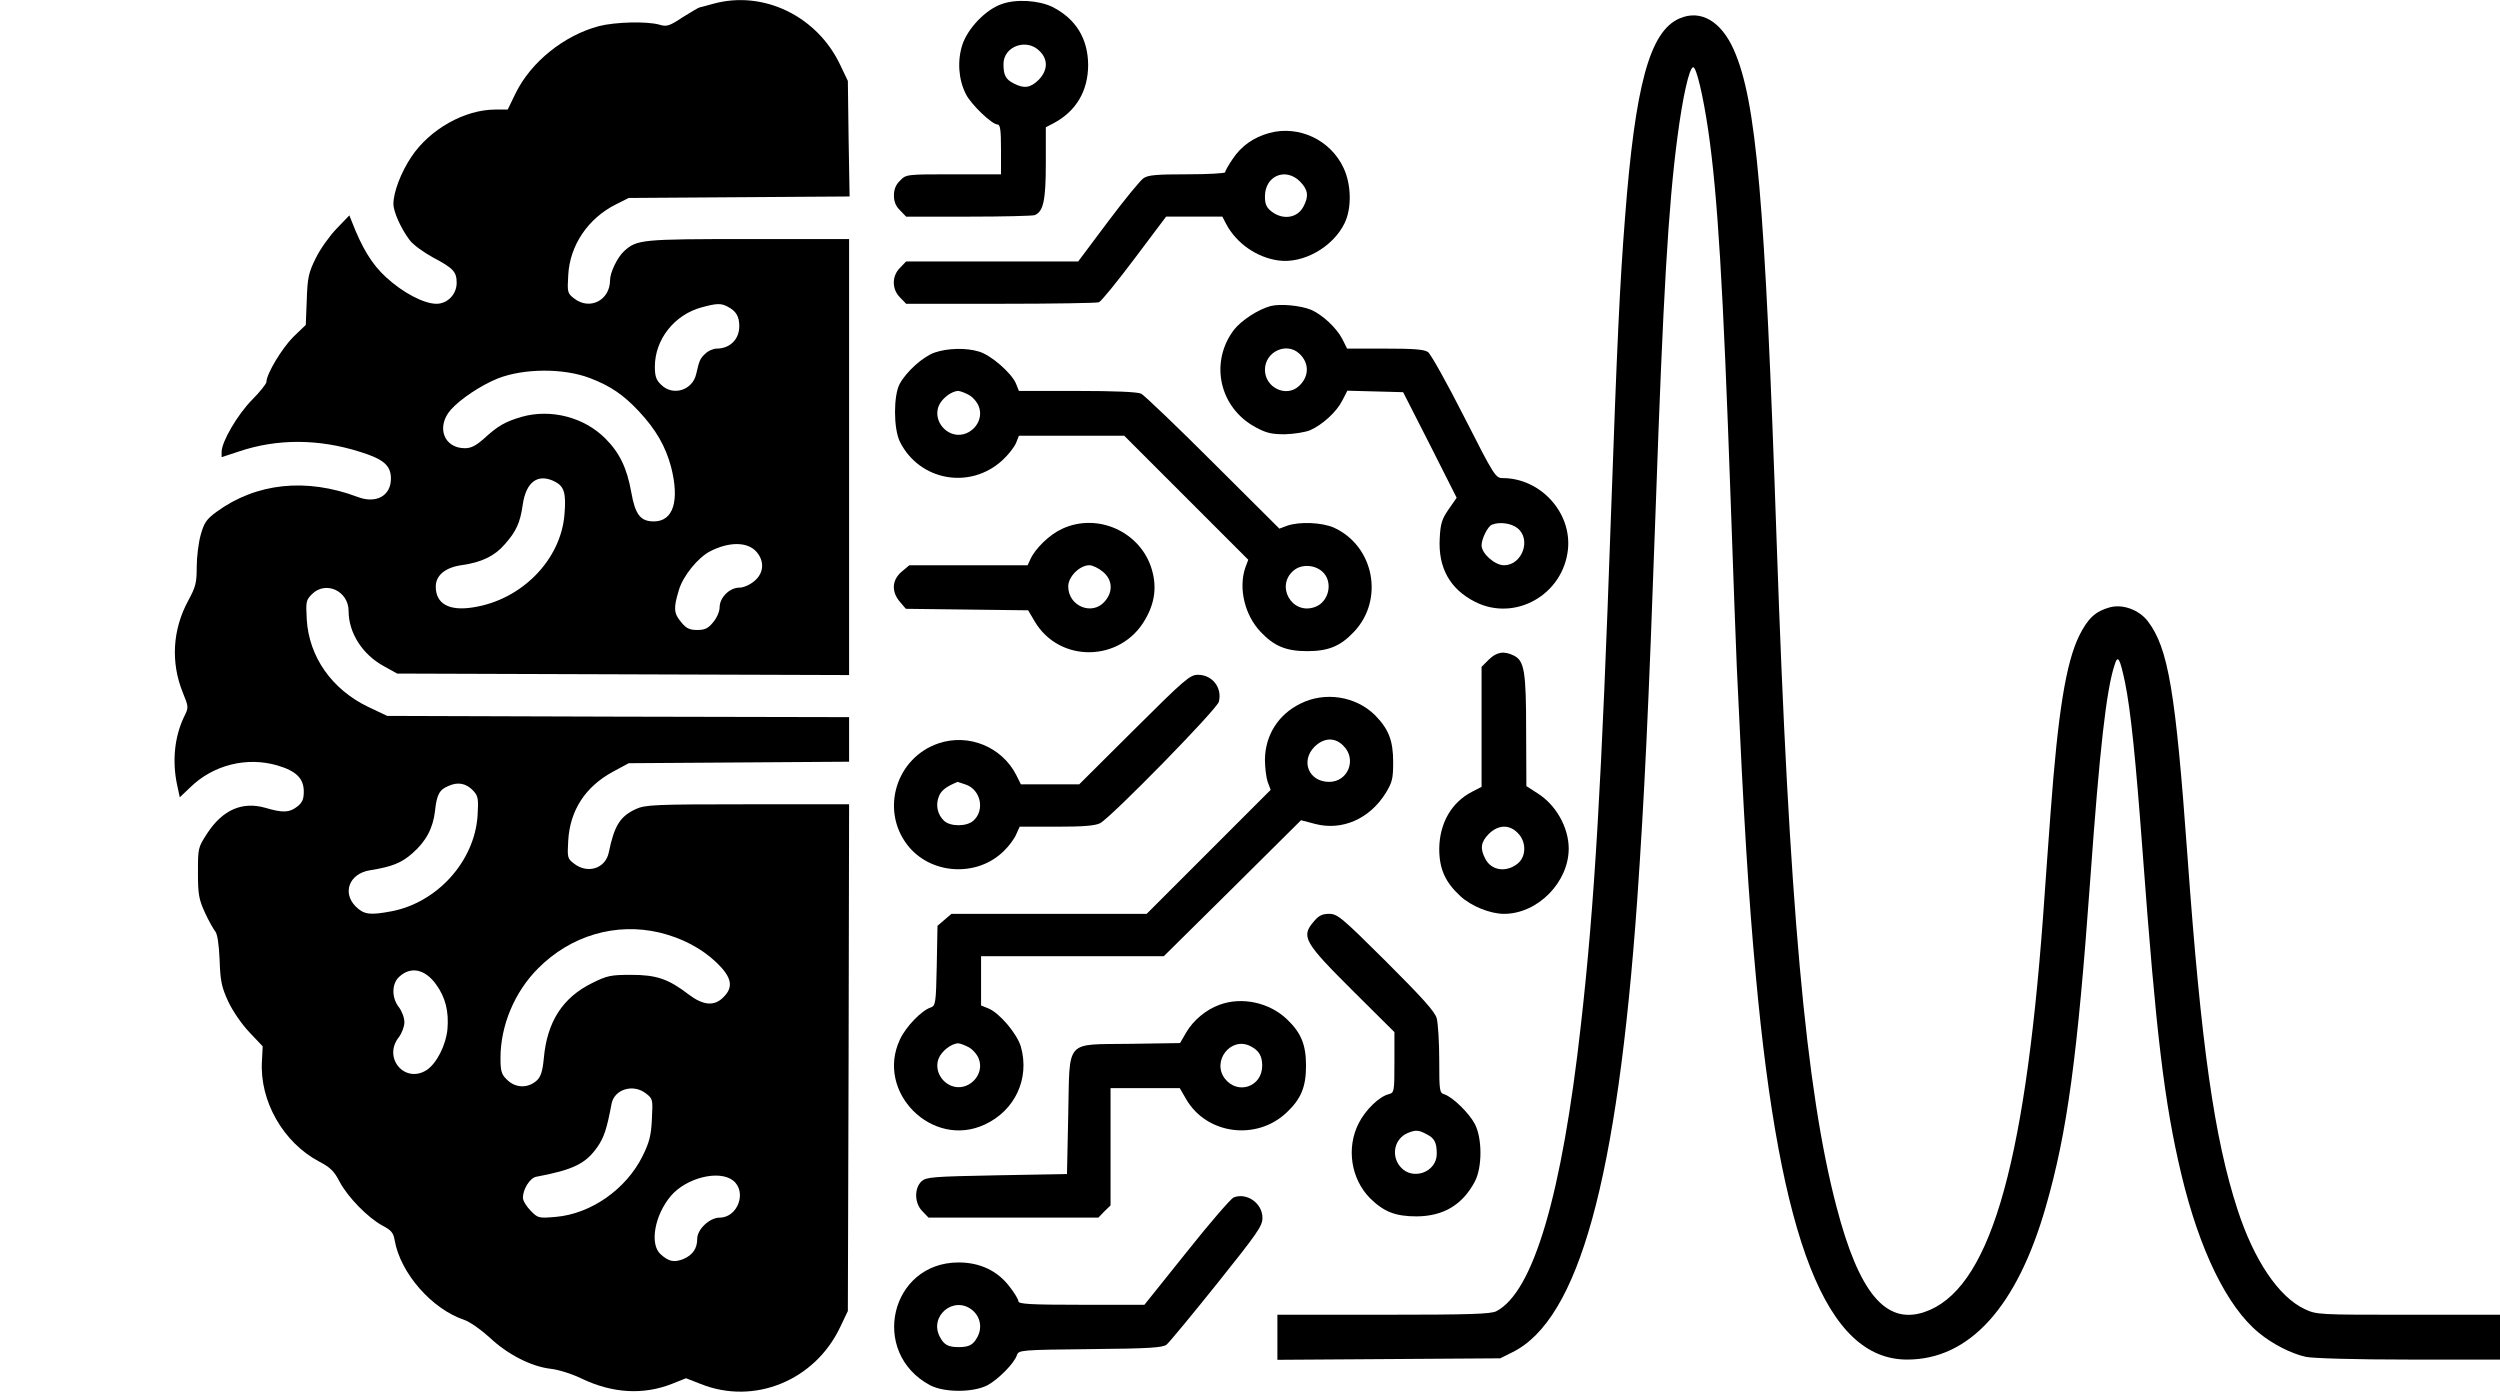
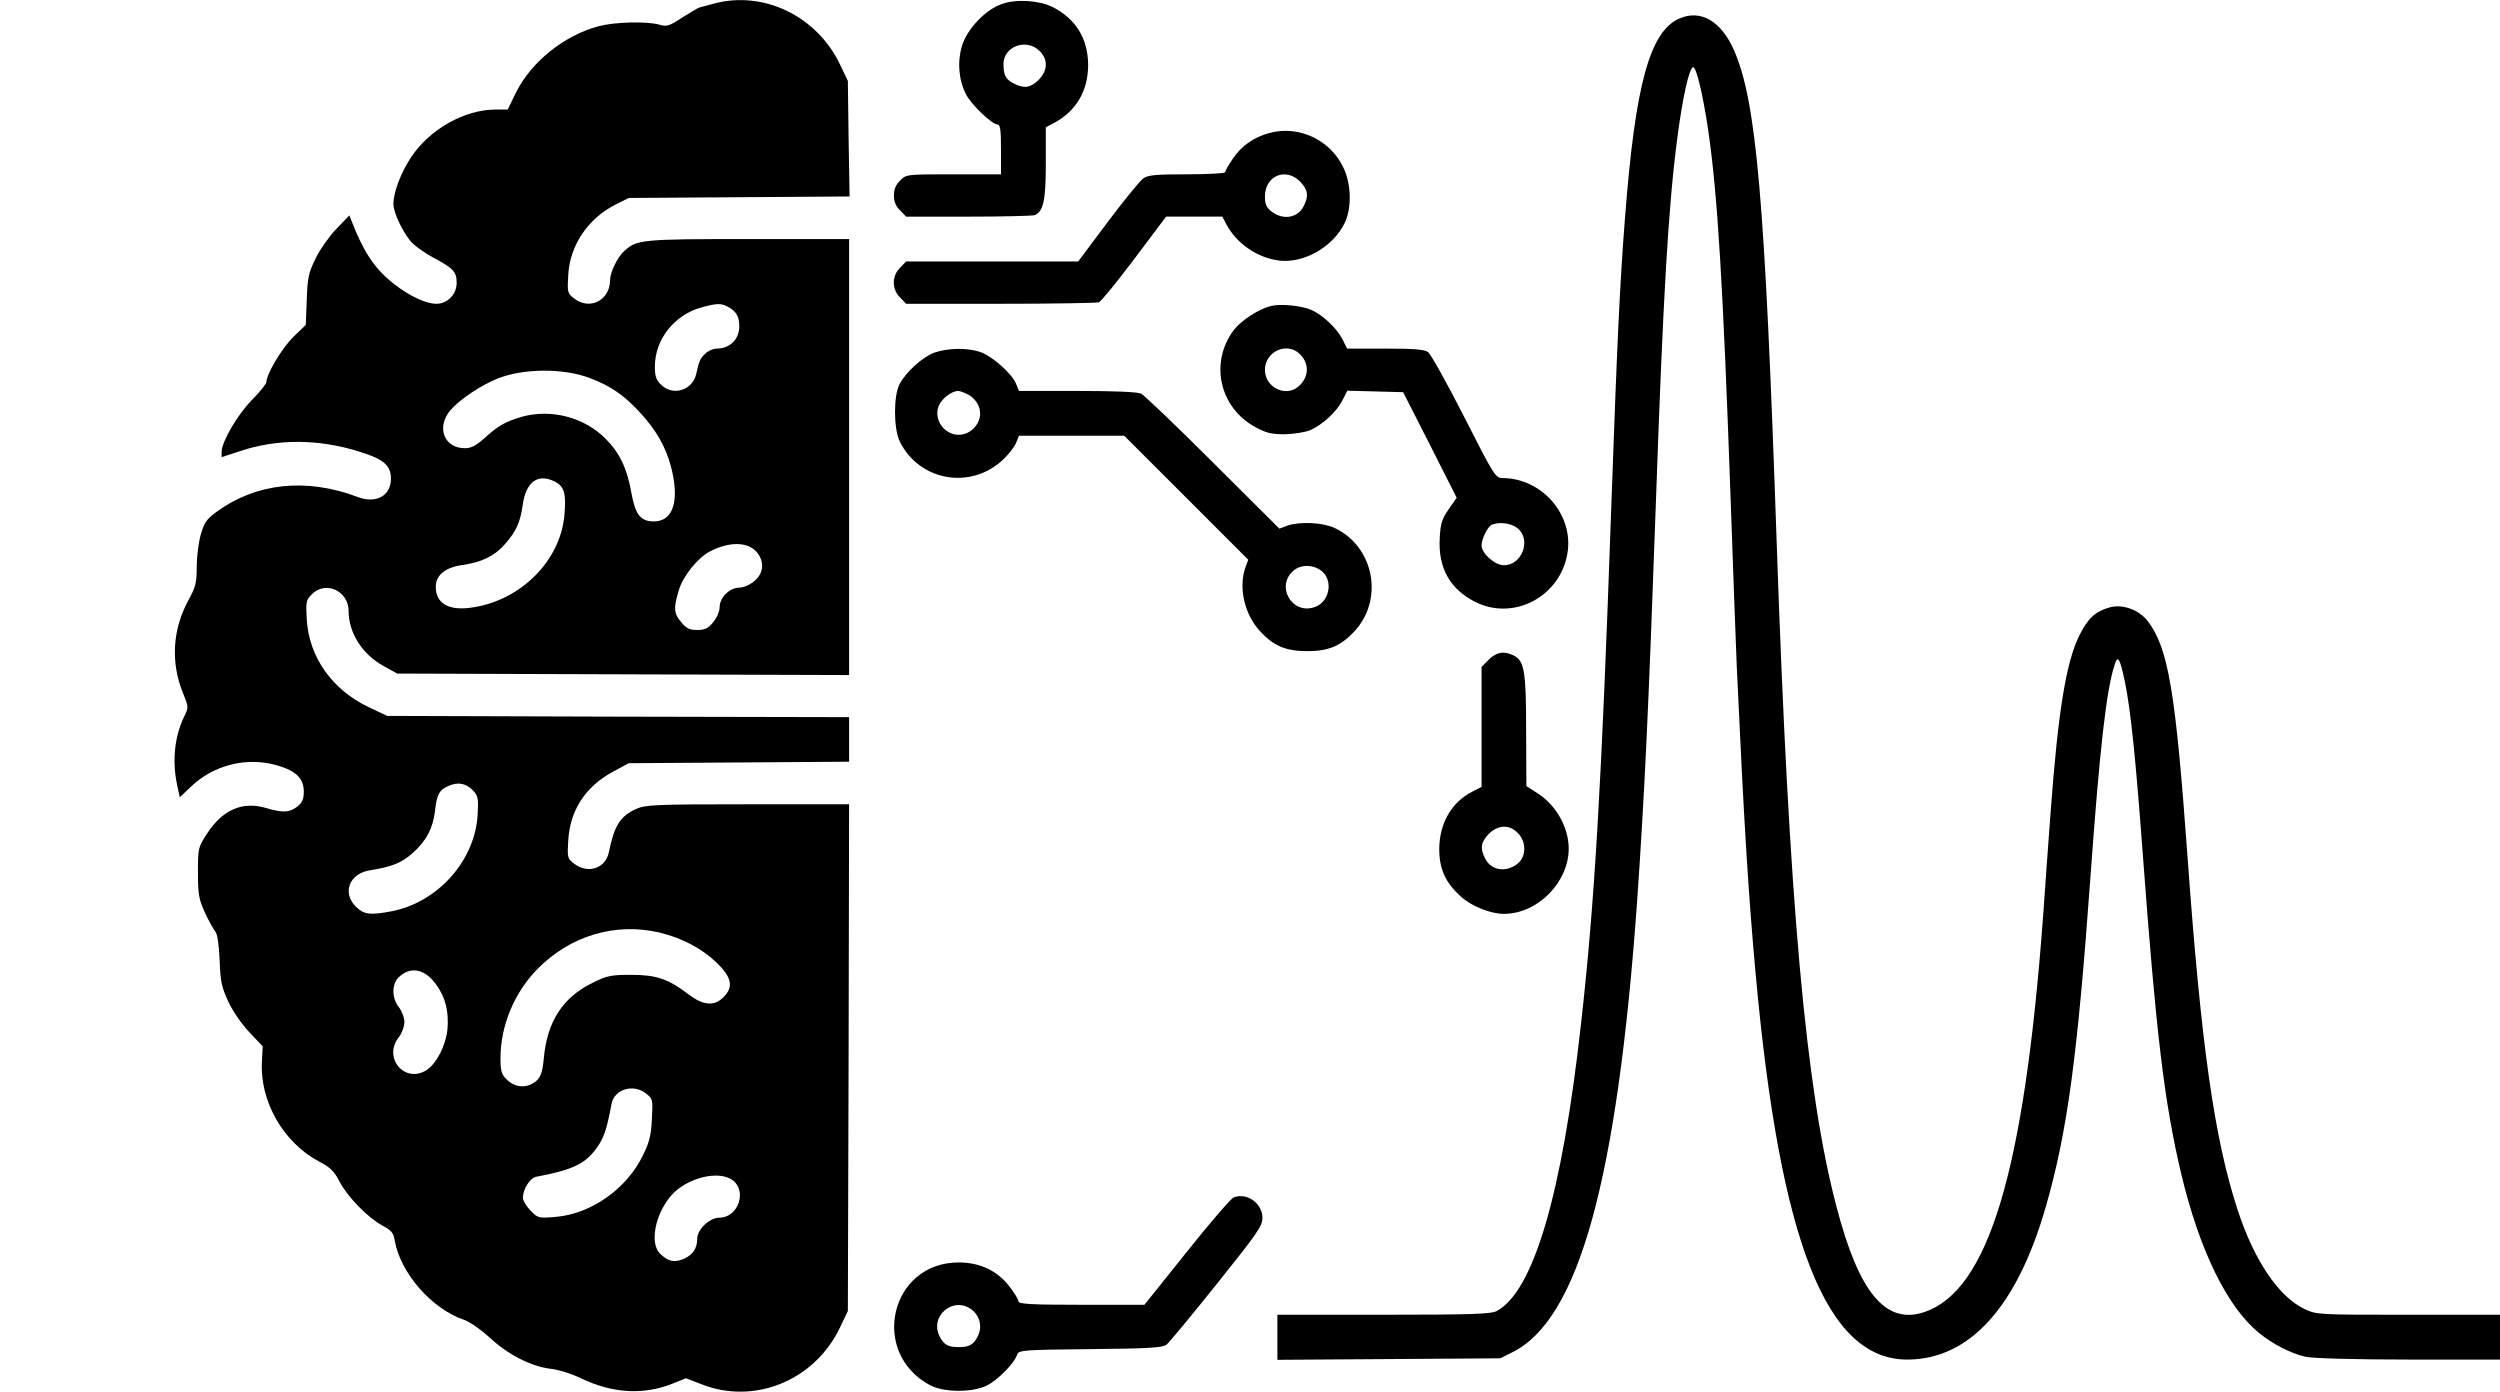
<svg xmlns="http://www.w3.org/2000/svg" version="1.0" width="1004pt" height="559pt" viewBox="0 0 1004 559" preserveAspectRatio="xMidYMid meet">
  <g transform="translate(0,559) scale(0.1,-0.1)" fill="#000000" stroke="none">
    <path d="M2865 5575 c-27 -8 -53 -14 -56 -15 -3 0 -33 -18 -67 -39 -54 -36 -65 -39 -94 -30 -50 14 -177 11 -243 -6 -139 -37 -272 -143 -334 -269 l-32 -66 -49 0 c-124 0 -264 -79 -338 -190 -42 -63 -72 -142 -72 -189 0 -32 31 -100 65 -145 14 -19 57 -50 94 -70 81 -43 95 -57 95 -102 0 -46 -37 -84 -81 -84 -51 0 -136 45 -203 107 -56 51 -96 117 -137 223 l-10 25 -51 -53 c-28 -29 -66 -82 -84 -119 -29 -59 -33 -78 -36 -167 l-4 -101 -50 -48 c-46 -46 -108 -149 -108 -181 0 -7 -26 -40 -58 -72 -58 -59 -122 -168 -122 -209 l0 -21 70 23 c154 52 321 51 487 -2 94 -29 123 -55 123 -107 0 -69 -59 -102 -133 -74 -207 78 -408 57 -568 -60 -39 -29 -49 -42 -63 -92 -9 -32 -16 -90 -16 -130 0 -62 -4 -79 -34 -134 -63 -116 -71 -248 -22 -369 24 -59 24 -60 5 -98 -38 -80 -48 -176 -28 -272 l11 -51 42 40 c92 90 227 124 350 88 75 -22 106 -52 106 -105 0 -31 -6 -44 -26 -60 -32 -25 -58 -26 -129 -5 -92 26 -171 -8 -233 -103 -37 -57 -37 -59 -37 -158 0 -88 4 -107 28 -160 15 -33 34 -66 41 -75 9 -10 15 -50 18 -115 3 -87 8 -109 35 -168 18 -38 55 -92 85 -123 l53 -56 -3 -59 c-10 -161 86 -328 230 -404 44 -23 60 -38 82 -81 33 -62 113 -144 172 -176 36 -19 44 -29 49 -59 23 -132 149 -276 280 -320 23 -8 67 -39 102 -71 72 -68 167 -116 244 -125 30 -3 85 -20 124 -39 125 -60 249 -67 365 -21 l55 22 59 -23 c214 -86 458 13 560 228 l31 65 3 1018 2 1017 -407 0 c-376 0 -411 -2 -449 -19 -63 -29 -87 -66 -109 -174 -13 -65 -85 -88 -140 -45 -26 20 -27 24 -23 92 7 122 69 217 180 277 l63 34 443 3 442 3 0 89 0 90 -927 2 -928 3 -76 36 c-146 70 -238 201 -247 351 -4 72 -3 78 21 102 55 55 147 13 147 -68 0 -87 55 -174 141 -221 l54 -30 908 -3 907 -3 0 876 0 875 -405 0 c-429 0 -447 -2 -498 -48 -27 -24 -57 -86 -57 -117 0 -81 -82 -123 -145 -73 -26 20 -27 25 -23 92 6 121 80 230 193 286 l50 25 443 3 444 3 -4 232 -3 232 -31 65 c-93 196 -309 300 -509 245z m58 -1217 c33 -17 46 -39 46 -78 0 -53 -38 -90 -91 -90 -14 0 -34 -9 -45 -20 -21 -19 -25 -28 -37 -82 -15 -66 -94 -90 -141 -43 -20 19 -25 34 -25 73 0 109 79 209 189 238 59 16 77 17 104 2z m-555 -286 c84 -32 135 -67 198 -134 69 -74 107 -141 129 -223 35 -136 9 -219 -69 -219 -54 0 -75 27 -91 118 -17 96 -47 158 -103 214 -86 87 -220 121 -337 88 -67 -20 -94 -35 -152 -88 -32 -28 -51 -38 -76 -38 -85 0 -116 86 -57 154 39 44 122 99 189 126 104 41 264 42 369 2z m-138 -417 c36 -19 44 -47 37 -130 -14 -183 -172 -344 -366 -374 -97 -16 -151 14 -151 83 0 46 39 78 108 87 76 11 129 36 170 84 45 51 61 86 71 156 13 95 62 130 131 94z m808 -281 c33 -38 30 -86 -9 -118 -18 -15 -43 -26 -60 -26 -39 0 -79 -40 -79 -79 0 -17 -11 -42 -26 -60 -20 -25 -34 -31 -64 -31 -30 0 -44 6 -64 31 -30 35 -32 56 -10 128 16 57 77 132 126 157 76 39 150 39 186 -2z m-1137 -960 c19 -21 21 -31 17 -99 -12 -184 -162 -350 -347 -385 -86 -16 -109 -13 -142 19 -56 56 -26 133 57 146 87 14 126 29 170 68 55 48 83 101 91 170 7 67 18 86 55 101 38 17 71 10 99 -20z m747 -569 c91 -22 169 -63 230 -121 61 -59 69 -98 27 -139 -36 -37 -81 -33 -139 11 -82 63 -130 79 -231 79 -82 0 -97 -3 -157 -33 -118 -58 -181 -155 -194 -302 -5 -52 -12 -74 -28 -89 -36 -33 -87 -31 -121 4 -21 20 -25 34 -25 86 0 130 56 265 151 360 131 132 312 185 487 144z m-897 -208 c38 -52 52 -109 46 -180 -6 -64 -43 -137 -83 -164 -88 -57 -178 49 -112 132 12 16 22 42 22 60 0 18 -10 44 -22 60 -30 38 -29 95 1 122 46 43 103 32 148 -30z m844 -439 c27 -21 27 -24 23 -102 -3 -66 -10 -93 -37 -148 -66 -134 -208 -233 -349 -245 -69 -6 -72 -5 -101 25 -17 17 -31 40 -31 52 0 34 28 79 53 84 150 28 200 53 247 121 26 38 37 71 56 172 11 59 88 82 139 41z m349 -349 c57 -45 19 -149 -54 -149 -40 0 -90 -47 -90 -85 0 -39 -18 -65 -55 -81 -38 -15 -59 -11 -92 19 -45 40 -24 157 41 234 62 73 194 106 250 62z" />
    <path d="M4021 5573 c-64 -23 -134 -97 -156 -162 -21 -65 -16 -140 14 -199 21 -42 105 -122 127 -122 11 0 14 -22 14 -100 l0 -100 -190 0 c-189 0 -191 0 -215 -25 -17 -16 -25 -35 -25 -60 0 -25 8 -44 25 -60 l24 -25 250 0 c137 0 257 3 266 6 35 14 45 58 45 208 l0 145 29 15 c92 48 141 130 141 236 -1 105 -49 184 -143 232 -55 27 -148 33 -206 11z m154 -188 c35 -34 33 -78 -4 -116 -33 -32 -58 -36 -100 -14 -32 16 -41 33 -41 78 0 71 93 105 145 52z" />
    <path d="M6745 5516 c-120 -52 -178 -267 -219 -801 -21 -266 -32 -510 -56 -1185 -38 -1088 -66 -1569 -121 -2055 -76 -683 -191 -1074 -340 -1151 -23 -11 -102 -14 -454 -14 l-425 0 0 -90 0 -91 448 3 447 3 48 24 c267 131 422 692 502 1816 29 419 45 749 75 1595 29 830 50 1191 86 1465 21 162 48 285 64 285 13 0 40 -116 60 -252 38 -260 60 -627 90 -1478 11 -311 22 -617 25 -680 29 -633 47 -917 76 -1235 98 -1074 284 -1545 608 -1545 250 0 441 210 557 614 86 299 127 600 179 1321 37 514 64 755 97 854 13 43 21 30 42 -69 23 -113 43 -308 71 -685 54 -728 87 -1004 155 -1290 73 -306 184 -533 311 -637 54 -45 130 -84 189 -97 26 -6 198 -11 413 -11 l367 0 0 90 0 90 -367 0 c-364 0 -369 0 -418 23 -104 49 -203 196 -269 399 -93 285 -146 656 -201 1418 -48 664 -77 838 -160 946 -35 45 -100 69 -152 55 -58 -16 -88 -44 -123 -114 -53 -109 -85 -305 -115 -712 -8 -110 -22 -297 -30 -415 -76 -1027 -220 -1505 -479 -1590 -154 -50 -261 79 -351 425 -123 469 -190 1213 -240 2670 -47 1375 -81 1769 -172 1975 -51 115 -133 163 -218 126z" />
    <path d="M5098 5056 c-63 -17 -113 -52 -148 -105 -17 -25 -30 -48 -30 -53 0 -4 -69 -8 -153 -8 -123 0 -157 -3 -175 -16 -13 -9 -77 -87 -143 -175 l-119 -159 -346 0 -345 0 -24 -25 c-34 -33 -34 -87 0 -120 l24 -25 380 0 c209 0 386 3 394 6 9 3 73 82 143 175 l127 169 113 0 113 0 15 -29 c41 -78 123 -135 210 -147 99 -14 219 53 266 150 29 60 27 155 -4 221 -52 113 -180 173 -298 141z m123 -195 c32 -33 36 -58 14 -100 -24 -47 -83 -56 -129 -20 -20 16 -26 29 -26 60 0 83 83 118 141 60z" />
    <path d="M5103 4361 c-49 -13 -117 -57 -147 -95 -99 -130 -60 -312 85 -391 44 -24 65 -29 119 -29 36 1 81 8 101 16 50 22 107 74 130 120 l20 39 112 -3 112 -3 108 -212 107 -212 -32 -46 c-27 -39 -33 -57 -36 -116 -7 -119 41 -205 142 -256 160 -81 354 28 373 211 15 148 -110 285 -261 286 -30 0 -34 6 -156 246 -69 136 -134 252 -145 260 -15 11 -58 14 -172 14 l-153 0 -19 38 c-23 45 -81 99 -126 118 -42 17 -122 25 -162 15z m115 -191 c41 -38 40 -92 -1 -130 -51 -48 -137 -7 -137 65 0 72 86 113 138 65z m876 -701 c57 -45 19 -149 -54 -149 -37 0 -90 47 -90 80 0 26 25 77 42 83 30 12 77 6 102 -14z" />
    <path d="M3753 4174 c-47 -17 -113 -76 -140 -126 -25 -47 -25 -179 1 -232 78 -157 282 -194 412 -74 23 21 47 52 54 68 l12 30 212 0 211 0 249 -249 249 -249 -12 -32 c-28 -83 -2 -191 62 -258 54 -57 102 -77 187 -77 85 0 133 20 187 77 123 129 82 345 -80 419 -48 21 -137 25 -187 8 l-32 -12 -267 266 c-146 146 -276 270 -288 276 -14 7 -105 11 -256 11 l-235 0 -12 30 c-18 42 -100 114 -148 128 -52 16 -127 14 -179 -4z m136 -169 c16 -8 34 -28 41 -45 28 -67 -44 -138 -111 -110 -44 19 -66 68 -49 110 12 29 50 59 78 60 7 0 26 -7 41 -15z m1422 -711 c44 -40 27 -122 -31 -142 -93 -33 -160 88 -82 149 31 24 82 21 113 -7z" />
-     <path d="M4265 3466 c-50 -23 -107 -78 -127 -122 l-11 -24 -238 0 -237 0 -31 -26 c-39 -33 -42 -80 -7 -121 l24 -28 246 -3 245 -3 26 -44 c99 -169 346 -165 444 7 39 67 47 131 27 200 -44 152 -218 231 -361 164z m164 -172 c39 -32 42 -80 8 -119 -50 -59 -147 -20 -147 60 0 39 46 85 85 85 13 0 37 -12 54 -26z" />
    <path d="M5979 2941 l-29 -29 0 -241 0 -241 -37 -19 c-84 -43 -132 -127 -133 -230 0 -80 24 -134 85 -190 43 -40 120 -71 175 -71 136 0 261 128 260 264 -1 85 -52 174 -125 220 l-45 29 -1 221 c0 239 -7 282 -49 303 -40 20 -69 15 -101 -16z m116 -696 c36 -35 35 -96 -1 -124 -46 -36 -105 -27 -129 20 -22 42 -18 67 14 100 38 37 82 39 116 4z" />
-     <path d="M4555 2660 l-221 -220 -117 0 -117 0 -19 38 c-58 113 -191 167 -311 127 -170 -57 -235 -265 -127 -407 92 -121 281 -133 389 -25 20 19 42 49 49 66 l14 31 148 0 c109 0 155 4 175 14 45 24 470 458 477 488 14 56 -26 108 -84 108 -32 0 -52 -17 -256 -220z m-676 -221 c60 -21 77 -103 30 -145 -27 -24 -91 -24 -117 -1 -27 25 -36 64 -21 100 10 24 31 39 75 57 1 0 15 -5 33 -11z" />
-     <path d="M5222 2764 c-89 -44 -141 -127 -142 -225 0 -31 5 -71 11 -89 l12 -32 -249 -249 -249 -249 -392 0 -392 0 -28 -24 -28 -24 -3 -161 c-3 -151 -5 -160 -24 -167 -36 -11 -101 -78 -124 -129 -99 -211 130 -440 341 -341 121 56 181 184 145 312 -15 52 -85 135 -130 154 l-30 12 0 99 0 99 367 0 367 0 276 273 275 273 57 -15 c108 -28 218 20 283 124 26 43 30 57 30 124 0 87 -18 133 -73 189 -77 76 -201 96 -300 46z m173 -169 c55 -54 19 -145 -57 -145 -82 0 -116 83 -59 141 38 37 82 39 116 4z m-1506 -1210 c16 -8 34 -28 41 -45 28 -67 -44 -138 -111 -110 -44 19 -66 68 -49 110 12 29 50 59 78 60 7 0 26 -7 41 -15z" />
-     <path d="M5276 1889 c-52 -61 -40 -82 163 -284 l161 -160 0 -121 c0 -118 -1 -122 -22 -128 -39 -9 -95 -64 -122 -118 -50 -99 -30 -223 46 -300 56 -55 102 -73 188 -73 107 1 183 46 233 140 30 57 30 173 0 231 -24 45 -89 108 -122 119 -20 6 -21 13 -21 138 0 73 -5 148 -10 167 -7 27 -58 83 -203 228 -179 178 -196 192 -229 192 -28 0 -42 -7 -62 -31z m453 -854 c32 -16 41 -33 41 -79 0 -74 -98 -109 -146 -52 -39 45 -24 114 30 136 31 13 44 12 75 -5z" />
-     <path d="M4898 1555 c-55 -20 -105 -62 -134 -111 l-25 -43 -199 -3 c-267 -4 -243 23 -250 -286 l-5 -237 -281 -5 c-259 -5 -284 -7 -303 -24 -30 -28 -29 -89 4 -121 l24 -25 341 0 341 0 24 25 25 24 0 236 0 235 139 0 139 0 26 -45 c83 -142 284 -167 404 -52 57 54 77 102 77 187 0 85 -20 133 -77 187 -70 67 -181 91 -270 58z m125 -167 c33 -17 46 -39 46 -78 0 -84 -97 -118 -149 -53 -56 71 24 173 103 131z" />
    <path d="M4954 781 c-11 -5 -97 -104 -189 -220 l-169 -211 -253 0 c-206 0 -253 3 -253 14 0 7 -16 34 -35 58 -48 64 -119 98 -205 98 -275 0 -359 -362 -115 -493 57 -30 173 -30 231 0 44 24 108 89 118 121 7 20 15 21 295 24 238 2 291 6 306 18 10 8 101 118 202 244 163 204 183 232 183 265 0 59 -63 103 -116 82z m-1051 -451 c33 -26 43 -70 23 -108 -17 -33 -34 -42 -76 -42 -42 0 -59 9 -76 42 -43 83 56 165 129 108z" />
  </g>
</svg>